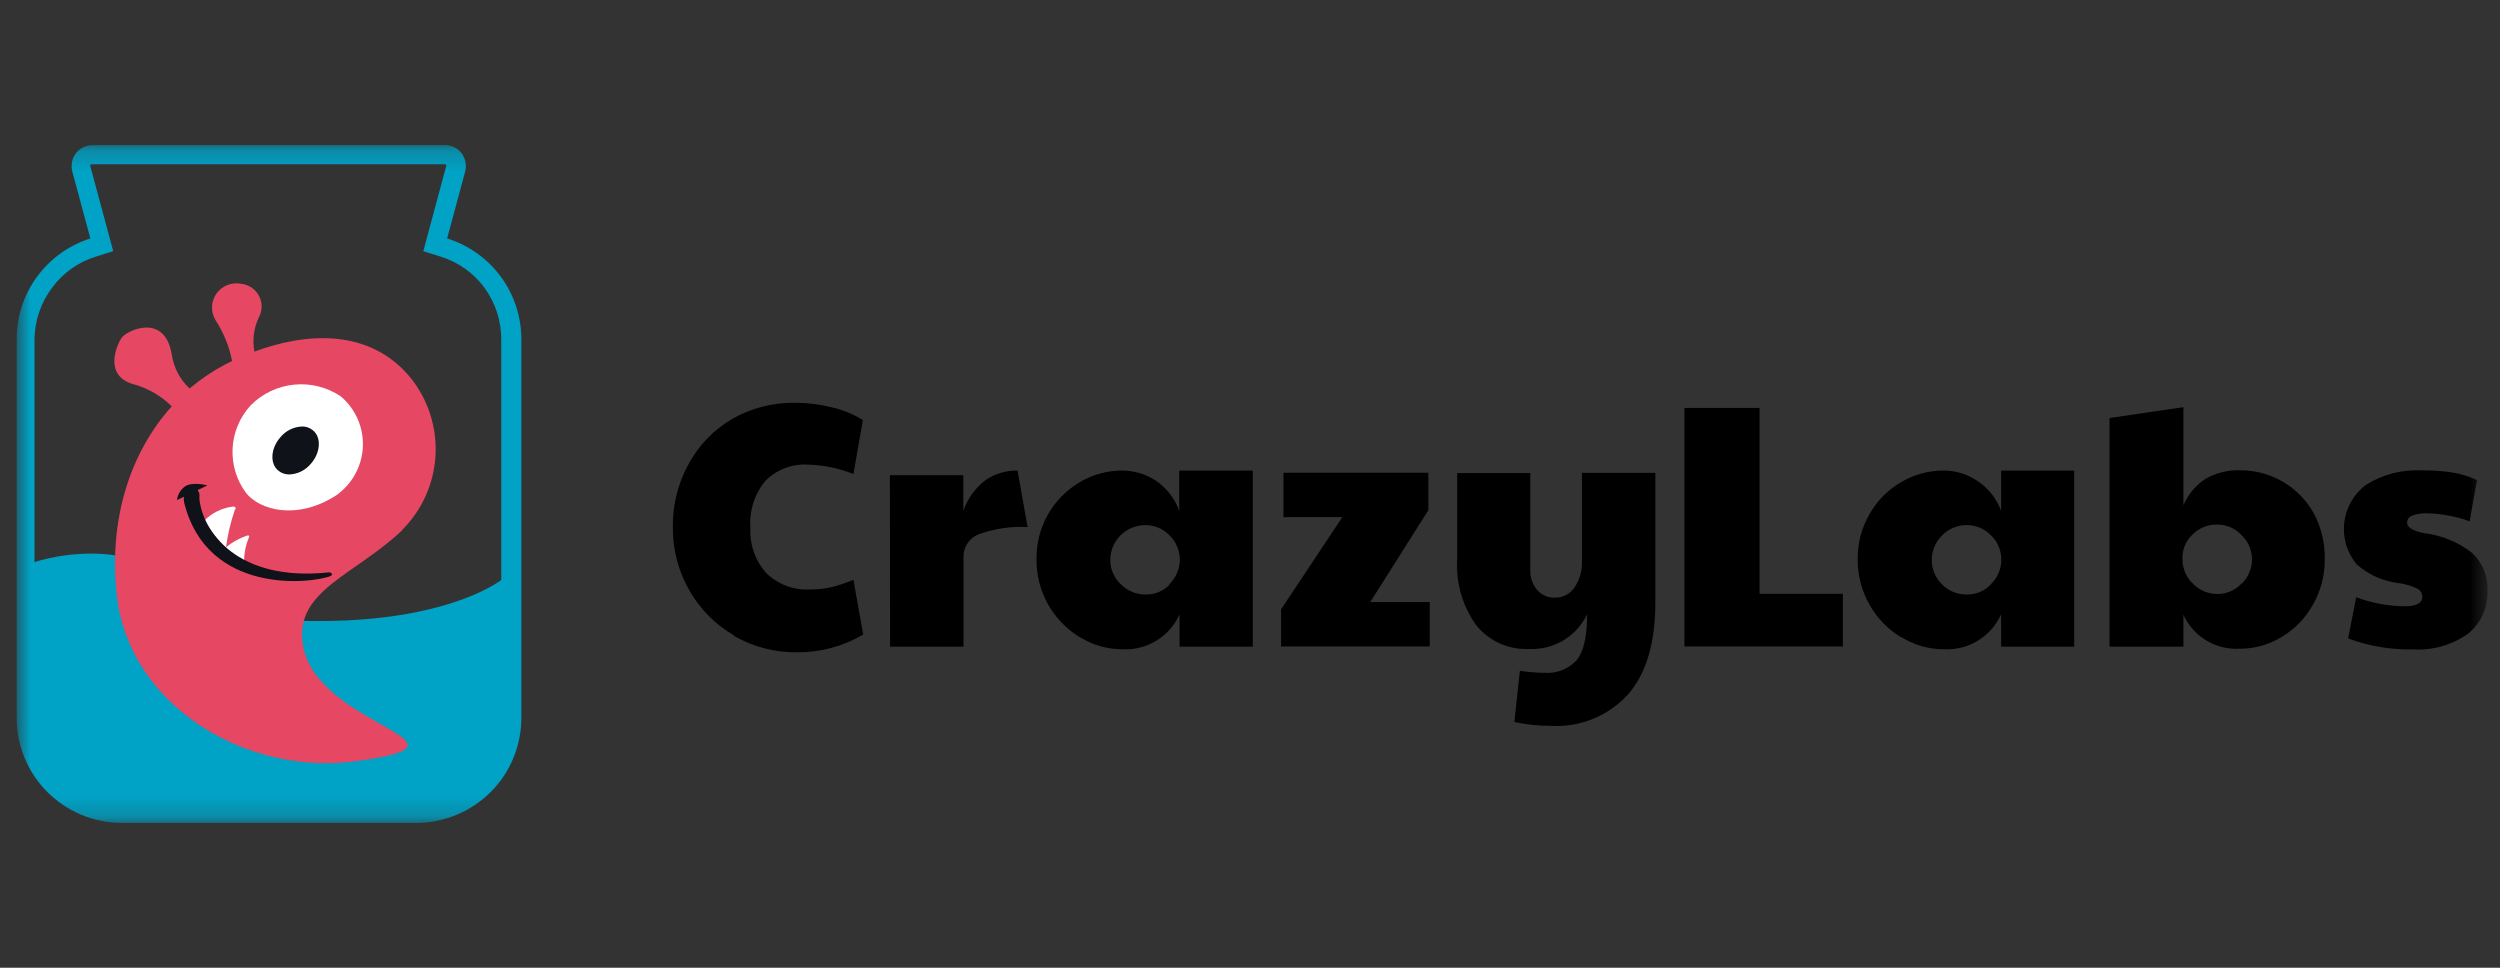
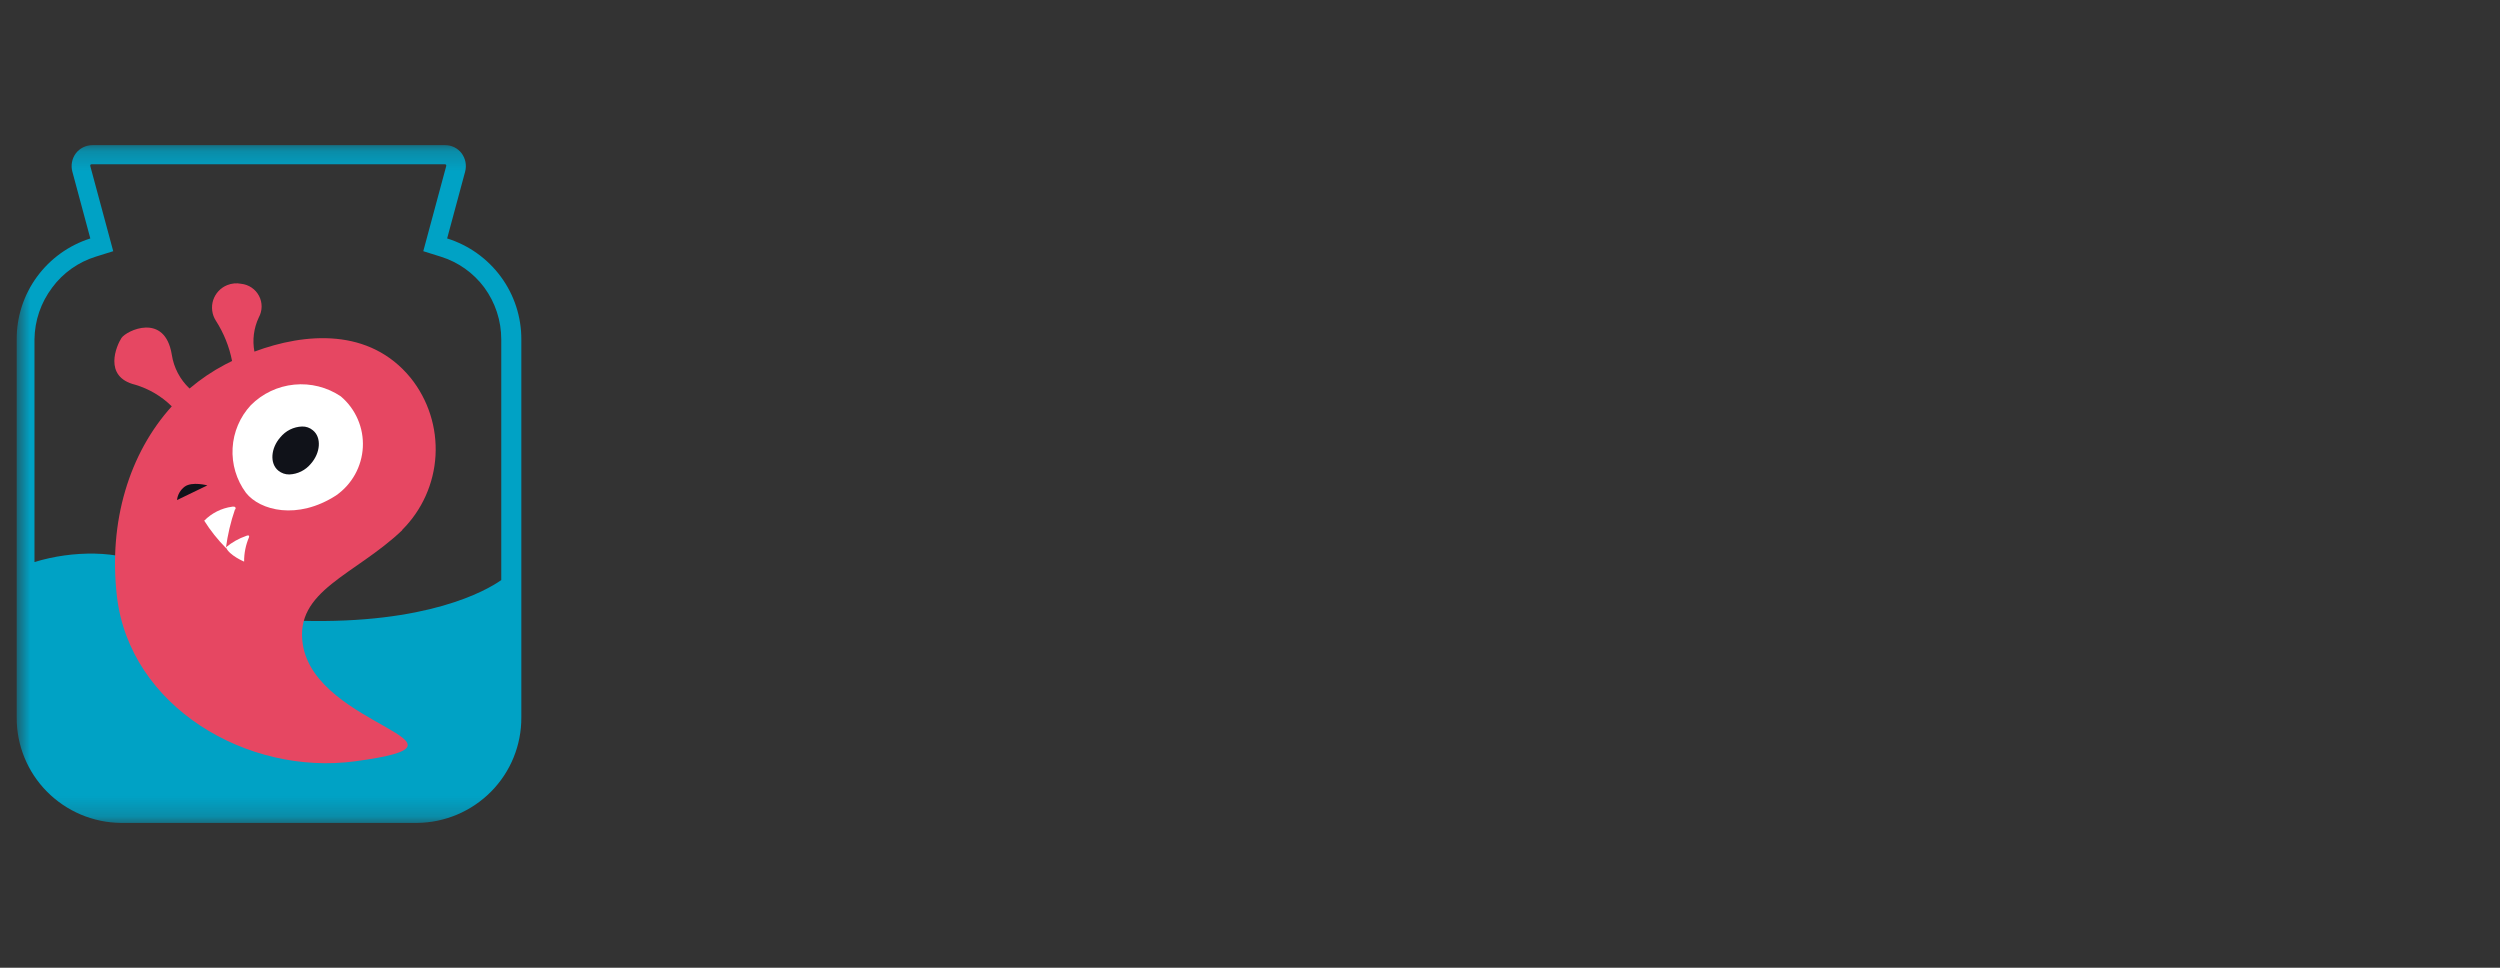
<svg xmlns="http://www.w3.org/2000/svg" width="124" height="48" viewBox="0 0 124 48" fill="none">
  <rect x="0" y="0" width="124" height="48" fill="#333333" stroke="none" />
  <mask id="mask0_208_476" style="mask-type:luminance" maskUnits="userSpaceOnUse" x="0" y="7" width="124" height="34">
    <path d="M0.8 7.2H123.341V40.8H0.8V7.2Z" fill="white" />
  </mask>
  <g mask="url(#mask0_208_476)">
    <path fill-rule="evenodd" clip-rule="evenodd" d="M22.178 11.827L23.071 8.512C23.112 8.358 23.117 8.197 23.088 8.04C23.058 7.883 22.993 7.735 22.899 7.607C22.804 7.48 22.68 7.377 22.539 7.306C22.397 7.236 22.24 7.199 22.082 7.2H4.577C4.419 7.201 4.263 7.238 4.121 7.309C3.979 7.379 3.856 7.481 3.76 7.607C3.665 7.735 3.601 7.883 3.571 8.04C3.541 8.197 3.547 8.358 3.588 8.512L4.48 11.827C3.416 12.165 2.488 12.833 1.83 13.734C1.173 14.634 0.822 15.721 0.828 16.835V35.579C0.823 36.262 0.953 36.938 1.211 37.571C1.468 38.203 1.848 38.778 2.328 39.263C3.3 40.246 4.621 40.804 6.003 40.817H20.683C22.065 40.804 23.387 40.246 24.358 39.263C24.838 38.778 25.218 38.203 25.475 37.57C25.732 36.938 25.862 36.261 25.858 35.579V16.835C25.862 15.718 25.507 14.629 24.845 13.729C24.181 12.827 23.247 12.16 22.178 11.827ZM2.592 14.258C3.13 13.534 3.883 13 4.744 12.732L5.616 12.459L4.486 8.265C4.478 8.251 4.474 8.236 4.474 8.22C4.474 8.204 4.478 8.188 4.486 8.174C4.492 8.166 4.5 8.159 4.509 8.154C4.519 8.15 4.529 8.147 4.539 8.148H22.071C22.081 8.147 22.092 8.15 22.101 8.154C22.111 8.159 22.119 8.166 22.125 8.174C22.133 8.188 22.137 8.204 22.137 8.22C22.137 8.236 22.133 8.251 22.125 8.265L20.995 12.459L21.866 12.732C22.727 13 23.481 13.534 24.019 14.258C24.568 15.006 24.863 15.908 24.863 16.834V28.772C24.105 29.307 21.188 30.962 14.927 30.791C10.806 30.678 8.779 27.54 4.706 27.46C3.692 27.442 2.681 27.582 1.71 27.877V16.835C1.72 15.905 2.029 15.002 2.593 14.259L2.592 14.258Z" fill="#00A2C5" />
    <path fill-rule="evenodd" clip-rule="evenodd" d="M19.946 26.302C17.601 28.531 14.6 29.291 15.019 31.963C15.664 36.103 24.476 36.826 17.633 37.758C12.254 38.491 6.422 35.042 5.798 29.564C5.373 25.863 6.417 22.479 8.52 20.154C8.013 19.654 7.39 19.286 6.708 19.083C5.094 18.688 5.787 17.128 6.024 16.765C6.261 16.4 8.176 15.474 8.52 17.589C8.618 18.231 8.928 18.824 9.402 19.271C9.946 18.809 10.54 18.408 11.171 18.076L11.511 17.905C11.371 17.192 11.097 16.513 10.704 15.902C10.609 15.753 10.548 15.585 10.526 15.41C10.503 15.235 10.519 15.057 10.573 14.889C10.628 14.721 10.718 14.567 10.838 14.438C10.959 14.308 11.106 14.207 11.27 14.142C11.49 14.053 11.73 14.03 11.963 14.076C12.149 14.096 12.327 14.161 12.481 14.266C12.636 14.371 12.762 14.513 12.848 14.678C12.935 14.844 12.979 15.028 12.976 15.214C12.974 15.401 12.925 15.584 12.835 15.747C12.587 16.274 12.511 16.867 12.619 17.44C15.137 16.502 18.327 16.25 20.366 18.74C21.238 19.827 21.678 21.198 21.602 22.59C21.525 23.981 20.937 25.296 19.951 26.28" fill="#E64762" />
    <path fill-rule="evenodd" clip-rule="evenodd" d="M16.906 19.661C16.227 19.204 15.411 18.997 14.596 19.077C13.782 19.156 13.02 19.516 12.442 20.096C11.901 20.678 11.581 21.432 11.537 22.226C11.492 23.02 11.727 23.805 12.2 24.444C12.899 25.327 14.755 25.804 16.664 24.577C17.055 24.306 17.378 23.948 17.609 23.533C17.84 23.117 17.973 22.654 17.997 22.179C18.021 21.704 17.935 21.229 17.745 20.793C17.556 20.356 17.269 19.969 16.906 19.662V19.661Z" fill="white" />
    <path fill-rule="evenodd" clip-rule="evenodd" d="M15.518 21.342C15.369 21.215 15.177 21.148 14.981 21.155C14.774 21.162 14.571 21.214 14.385 21.306C14.199 21.399 14.036 21.53 13.905 21.69C13.431 22.226 13.367 22.992 13.808 23.346C13.96 23.469 14.15 23.536 14.345 23.533C14.553 23.526 14.756 23.474 14.941 23.382C15.127 23.289 15.291 23.158 15.422 22.998C15.895 22.462 15.959 21.696 15.518 21.342Z" fill="#101219" />
    <path fill-rule="evenodd" clip-rule="evenodd" d="M12.35 26.65C12.187 27.032 12.105 27.441 12.108 27.856C12.108 27.856 11.371 27.55 11.205 27.148C11.503 26.9 11.843 26.708 12.21 26.581C12.21 26.581 12.399 26.495 12.35 26.65Z" fill="white" />
    <path fill-rule="evenodd" clip-rule="evenodd" d="M11.656 25.263C11.441 25.886 11.291 26.528 11.205 27.18C10.798 26.77 10.437 26.315 10.129 25.826C10.499 25.45 10.983 25.206 11.505 25.134C11.505 25.134 11.736 25.081 11.678 25.262" fill="white" />
-     <path fill-rule="evenodd" clip-rule="evenodd" d="M16.45 28.551C15.476 28.964 10.268 29.532 9.134 24.926C9.095 24.746 9.118 24.557 9.198 24.391C9.232 24.344 9.272 24.303 9.317 24.267C9.353 24.238 9.394 24.216 9.438 24.203C9.483 24.19 9.529 24.186 9.575 24.19C9.621 24.195 9.666 24.209 9.706 24.232C9.747 24.254 9.782 24.284 9.811 24.321C9.854 24.375 9.882 24.439 9.892 24.508V24.76C10.048 26.319 11.737 28.889 16.347 28.386C16.347 28.386 16.589 28.471 16.406 28.551H16.45Z" fill="#101219" />
    <path fill-rule="evenodd" clip-rule="evenodd" d="M8.78 24.803C8.794 24.671 8.836 24.543 8.902 24.428C8.969 24.313 9.059 24.213 9.166 24.134C9.532 23.872 10.286 24.075 10.286 24.075L8.78 24.803Z" fill="#101219" />
-     <path d="M36.424 31.524C35.495 30.991 34.727 30.22 34.196 29.291C33.646 28.337 33.362 27.253 33.374 26.153C33.356 25.046 33.63 23.954 34.17 22.988C34.672 22.068 35.416 21.303 36.322 20.776C37.269 20.238 38.342 19.962 39.431 19.977C40.047 19.977 40.661 20.053 41.259 20.203C41.804 20.327 42.324 20.54 42.798 20.835L42.33 23.512C41.616 23.225 40.857 23.067 40.087 23.046C39.696 23.021 39.304 23.079 38.938 23.218C38.572 23.357 38.239 23.572 37.962 23.849C37.429 24.49 37.163 25.311 37.219 26.142C37.194 26.555 37.25 26.969 37.385 27.361C37.52 27.752 37.73 28.113 38.005 28.423C38.292 28.704 38.634 28.921 39.011 29.061C39.387 29.202 39.788 29.262 40.189 29.237C40.525 29.24 40.861 29.206 41.19 29.136C41.579 29.041 41.961 28.917 42.33 28.76L42.815 31.476C41.82 32.058 40.686 32.362 39.534 32.354C38.434 32.367 37.35 32.084 36.397 31.534M44.138 23.571H47.78V25.339C47.986 24.744 48.36 24.221 48.856 23.834C49.327 23.501 49.893 23.328 50.469 23.34L50.97 26.142C50.151 26.097 49.331 26.217 48.559 26.495C48.332 26.578 48.137 26.729 47.999 26.927C47.862 27.126 47.789 27.362 47.79 27.604V32.075H44.149L44.138 23.571ZM53.563 31.609C52.897 31.205 52.349 30.634 51.971 29.953C51.594 29.272 51.401 28.505 51.411 27.726C51.401 26.956 51.595 26.197 51.974 25.526C52.353 24.856 52.903 24.297 53.568 23.909C54.202 23.535 54.925 23.339 55.661 23.34C56.254 23.34 56.834 23.513 57.328 23.84C57.865 24.203 58.273 24.729 58.49 25.339V23.341H62.137V32.075H58.506V30.469C58.266 31.009 57.867 31.465 57.362 31.774C56.857 32.084 56.269 32.234 55.676 32.204C54.935 32.206 54.209 32 53.578 31.61L53.563 31.609ZM57.979 28.996C58.302 28.693 58.496 28.277 58.517 27.834V27.701C58.509 27.479 58.458 27.261 58.366 27.06C58.273 26.859 58.142 26.678 57.979 26.527C57.826 26.374 57.644 26.252 57.444 26.169C57.243 26.087 57.029 26.044 56.812 26.045C56.352 26.043 55.91 26.224 55.584 26.547C55.257 26.87 55.072 27.31 55.069 27.77C55.068 28 55.115 28.227 55.208 28.438C55.301 28.648 55.436 28.837 55.606 28.991C55.768 29.151 55.959 29.277 56.17 29.363C56.38 29.448 56.606 29.491 56.833 29.489C57.053 29.492 57.272 29.45 57.475 29.365C57.679 29.28 57.863 29.154 58.017 28.996M63.541 30.223L66.581 25.649H63.66V23.448H70.846V25.306L67.962 29.864H70.916V32.065H63.541V30.223ZM75.112 35.814L75.386 33.27C75.797 33.336 76.213 33.369 76.629 33.372C76.917 33.391 77.206 33.346 77.475 33.241C77.743 33.135 77.986 32.971 78.184 32.761C78.544 32.354 78.721 31.594 78.721 30.469C78.465 31.008 78.055 31.459 77.542 31.764C77.028 32.07 76.436 32.218 75.838 32.188C75.34 32.212 74.843 32.118 74.388 31.913C73.932 31.708 73.532 31.399 73.219 31.01C72.541 30.063 72.208 28.912 72.277 27.749V23.464H75.903V28.284C75.891 28.636 76.01 28.981 76.236 29.253C76.346 29.383 76.484 29.485 76.64 29.553C76.796 29.621 76.965 29.652 77.135 29.644C77.324 29.646 77.51 29.601 77.677 29.513C77.844 29.425 77.986 29.297 78.092 29.14C78.355 28.757 78.485 28.298 78.463 27.834V23.453H82.105V29.88C82.105 31.872 81.659 33.393 80.76 34.432C80.277 34.966 79.68 35.384 79.014 35.656C78.347 35.927 77.627 36.045 76.909 36.001C76.299 36.003 75.691 35.939 75.095 35.808M83.547 20.234H87.274V29.452H91.405V32.065H83.547V20.235V20.234ZM94.295 31.609C93.644 31.218 93.107 30.664 92.734 30.003C92.338 29.311 92.133 28.525 92.142 27.727C92.134 26.94 92.339 26.164 92.736 25.484C93.109 24.829 93.652 24.285 94.305 23.909C94.938 23.535 95.659 23.339 96.392 23.34C96.986 23.338 97.567 23.511 98.06 23.84C98.61 24.197 99.029 24.723 99.255 25.339V23.341H102.88V32.075H99.255V30.47C99.013 31.01 98.613 31.465 98.109 31.774C97.601 32.084 97.013 32.234 96.42 32.204C95.678 32.206 94.952 32 94.321 31.61L94.295 31.609ZM98.727 28.996C99.051 28.694 99.244 28.277 99.264 27.834V27.701C99.257 27.479 99.206 27.261 99.114 27.06C99.021 26.859 98.89 26.677 98.727 26.527C98.574 26.374 98.392 26.252 98.192 26.169C97.992 26.087 97.776 26.044 97.56 26.045C97.331 26.042 97.104 26.085 96.892 26.173C96.68 26.26 96.489 26.39 96.329 26.554C96.085 26.793 95.917 27.1 95.85 27.435C95.782 27.77 95.817 28.117 95.948 28.433C96.037 28.642 96.165 28.832 96.329 28.991C96.489 29.152 96.68 29.278 96.891 29.364C97.101 29.449 97.327 29.492 97.554 29.489C97.774 29.492 97.993 29.45 98.197 29.365C98.4 29.28 98.585 29.155 98.738 28.996M108.297 30.469V32.075H104.633V20.733L108.297 20.197V25.059C108.529 24.515 108.921 24.053 109.421 23.737C109.931 23.451 110.509 23.308 111.094 23.325C111.843 23.319 112.58 23.516 113.228 23.893C113.873 24.269 114.405 24.813 114.768 25.467C115.139 26.165 115.324 26.947 115.307 27.737C115.316 28.525 115.115 29.302 114.725 29.987C114.358 30.65 113.822 31.204 113.171 31.593C112.545 31.977 111.824 32.179 111.089 32.177C110.498 32.211 109.911 32.062 109.407 31.752C108.904 31.442 108.509 30.985 108.276 30.442L108.297 30.469ZM111.197 28.943C111.438 28.705 111.602 28.399 111.667 28.065C111.731 27.732 111.693 27.387 111.557 27.076C111.465 26.866 111.329 26.677 111.159 26.523C111.005 26.36 110.819 26.231 110.613 26.144C110.405 26.058 110.183 26.015 109.959 26.019C109.735 26.015 109.512 26.057 109.304 26.142C109.096 26.227 108.907 26.352 108.749 26.512C108.59 26.66 108.464 26.84 108.377 27.04C108.291 27.24 108.248 27.455 108.249 27.673V27.743C108.249 27.973 108.297 28.2 108.389 28.41C108.482 28.62 108.617 28.809 108.786 28.965C108.943 29.123 109.129 29.25 109.336 29.335C109.541 29.42 109.763 29.463 109.986 29.462C110.214 29.463 110.44 29.416 110.649 29.323C110.857 29.231 111.044 29.096 111.197 28.927M116.468 31.668L116.866 29.623C117.639 29.912 118.457 30.064 119.281 30.072C119.857 30.072 120.148 29.912 120.148 29.591C120.145 29.508 120.12 29.428 120.076 29.358C120.031 29.289 119.969 29.232 119.895 29.195C119.598 29.052 119.28 28.96 118.953 28.921C118.187 28.825 117.467 28.5 116.888 27.989C116.652 27.704 116.475 27.374 116.369 27.019C116.265 26.664 116.232 26.291 116.274 25.924C116.317 25.556 116.434 25.2 116.618 24.878C116.802 24.557 117.049 24.276 117.345 24.053C118.175 23.53 119.147 23.278 120.126 23.331C120.645 23.324 121.164 23.361 121.676 23.442C122.085 23.511 122.483 23.636 122.859 23.812L122.493 25.858C122.145 25.727 121.784 25.631 121.417 25.569C121.091 25.505 120.76 25.469 120.428 25.461C120.151 25.442 119.874 25.485 119.616 25.585C119.55 25.612 119.495 25.657 119.455 25.715C119.414 25.773 119.392 25.841 119.389 25.911C119.389 26.163 119.68 26.34 120.256 26.447C121.11 26.552 121.92 26.885 122.601 27.411C122.861 27.646 123.067 27.936 123.202 28.261C123.337 28.585 123.397 28.935 123.381 29.286C123.399 29.693 123.322 30.098 123.156 30.47C122.989 30.842 122.739 31.17 122.423 31.427C121.622 31.997 120.649 32.273 119.669 32.21C118.585 32.232 117.506 32.05 116.489 31.674" fill="black" />
  </g>
</svg>